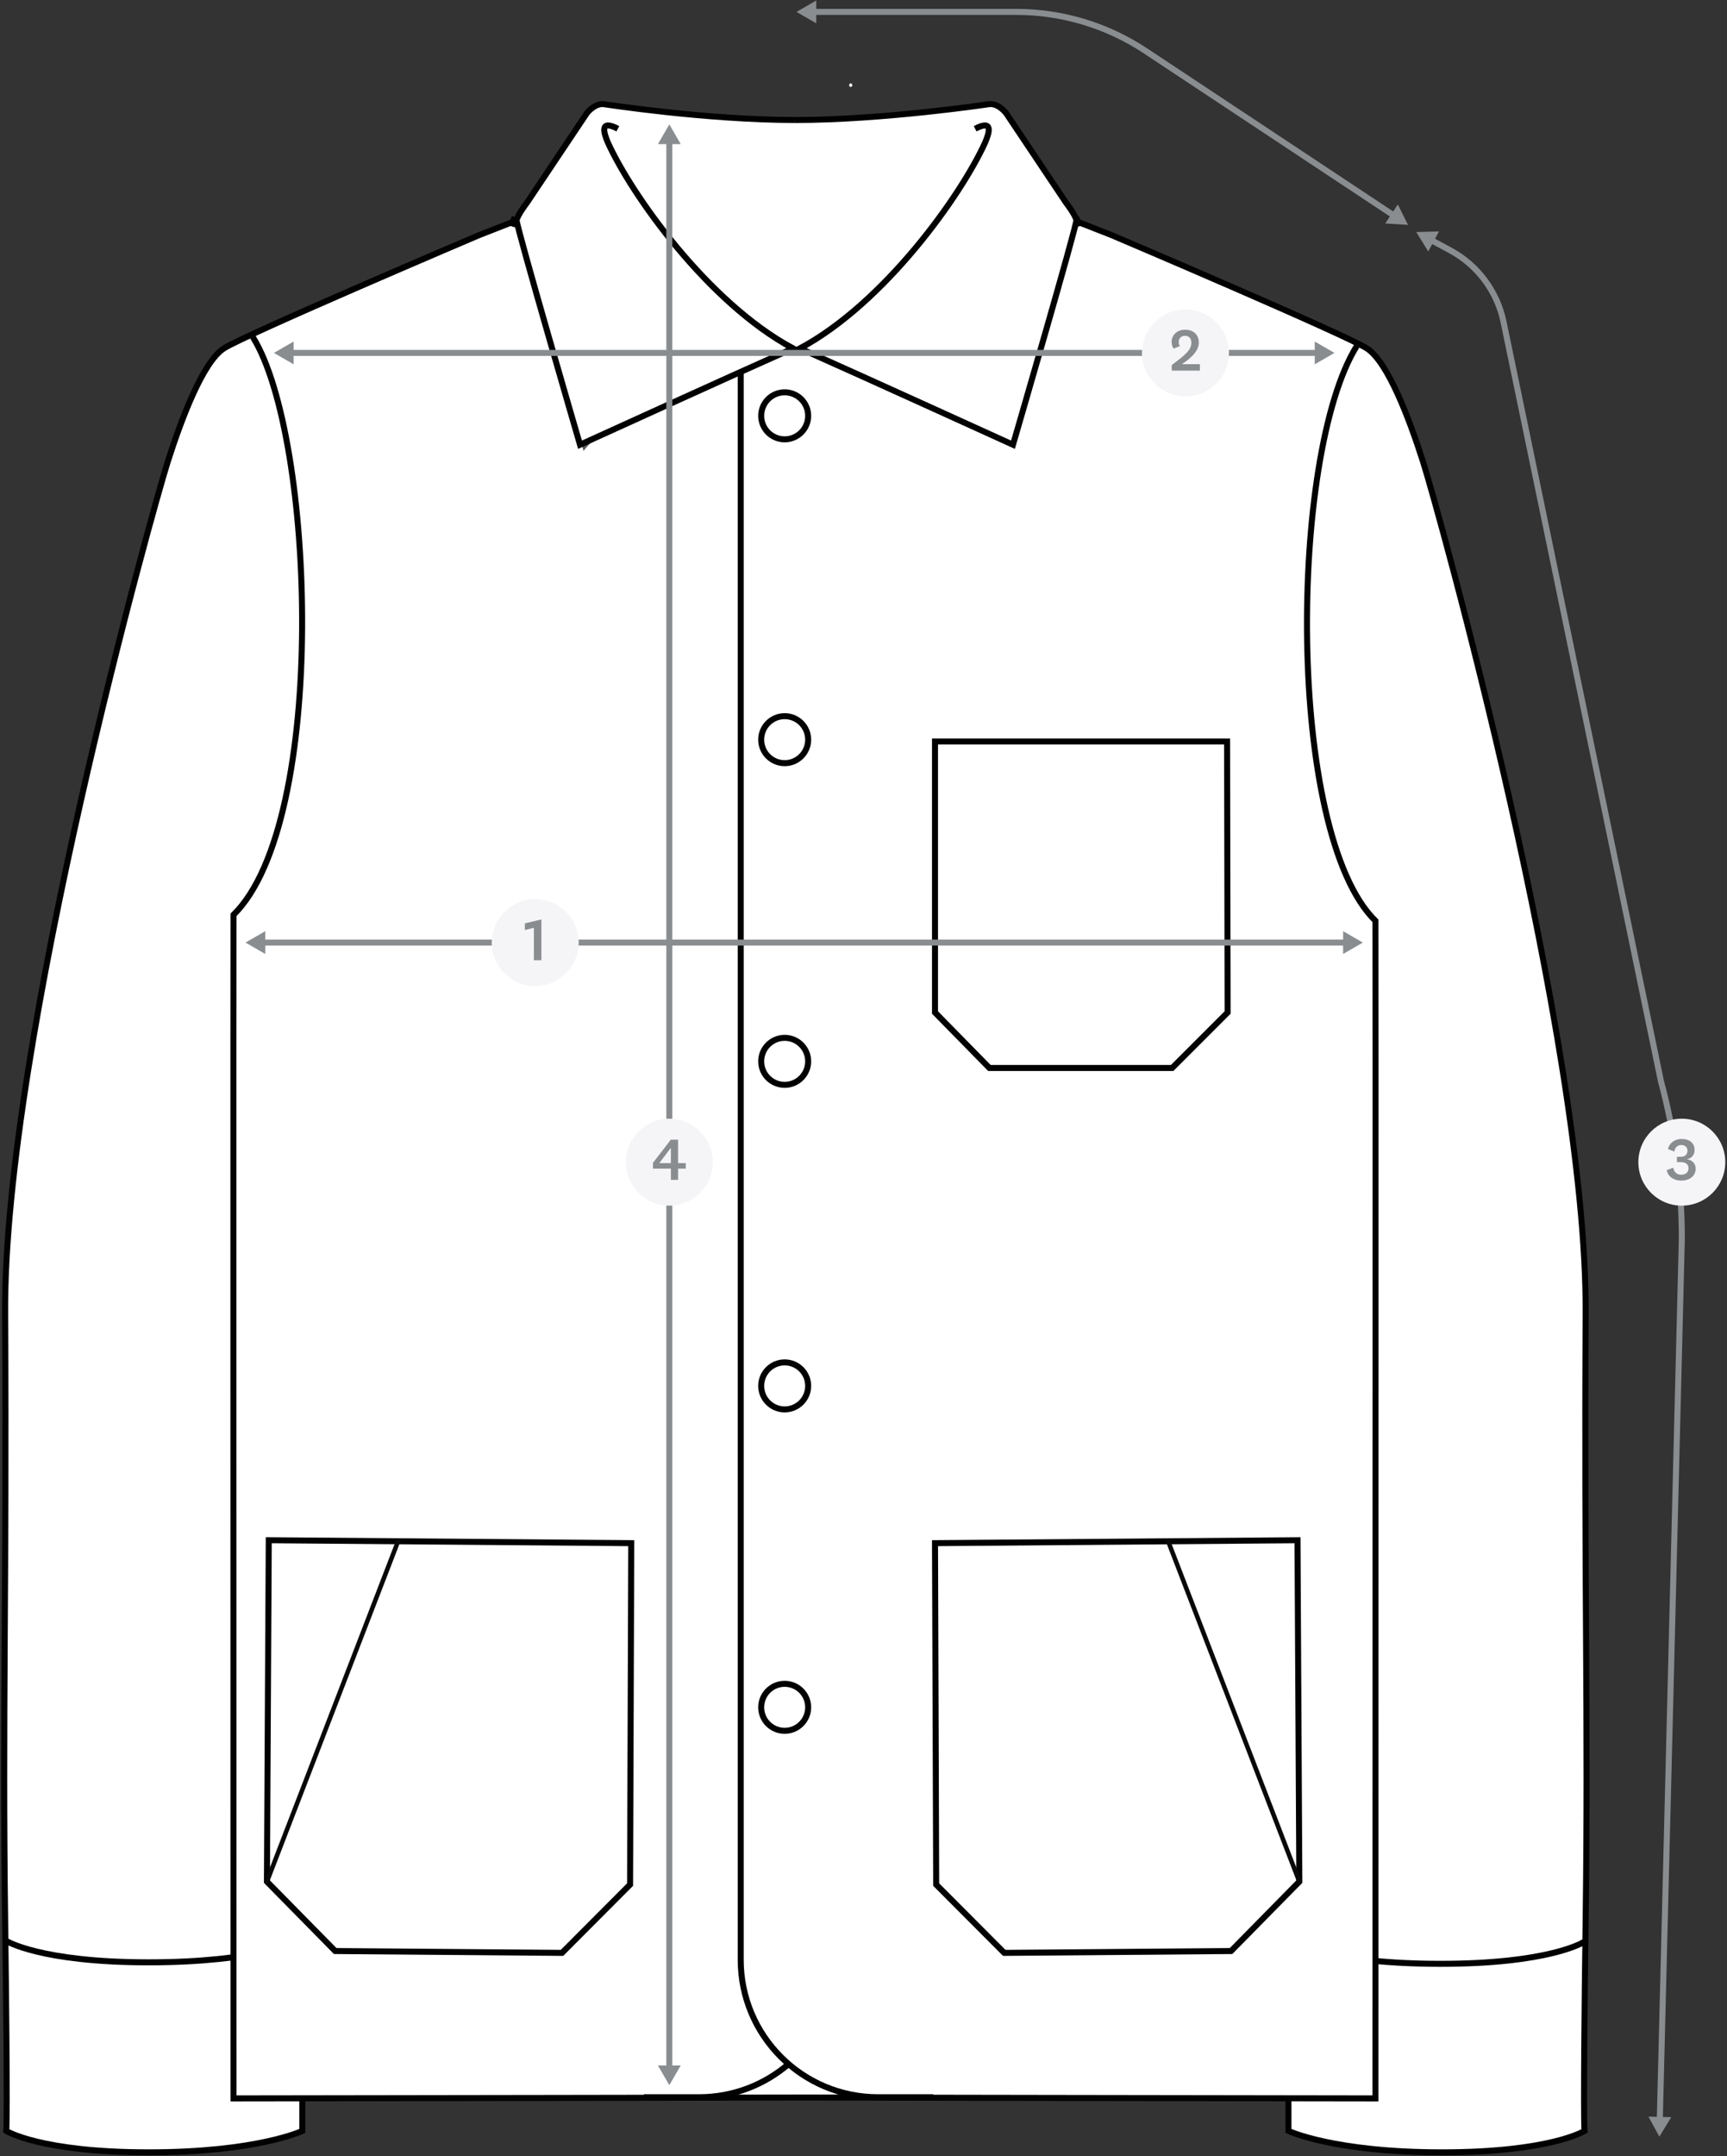
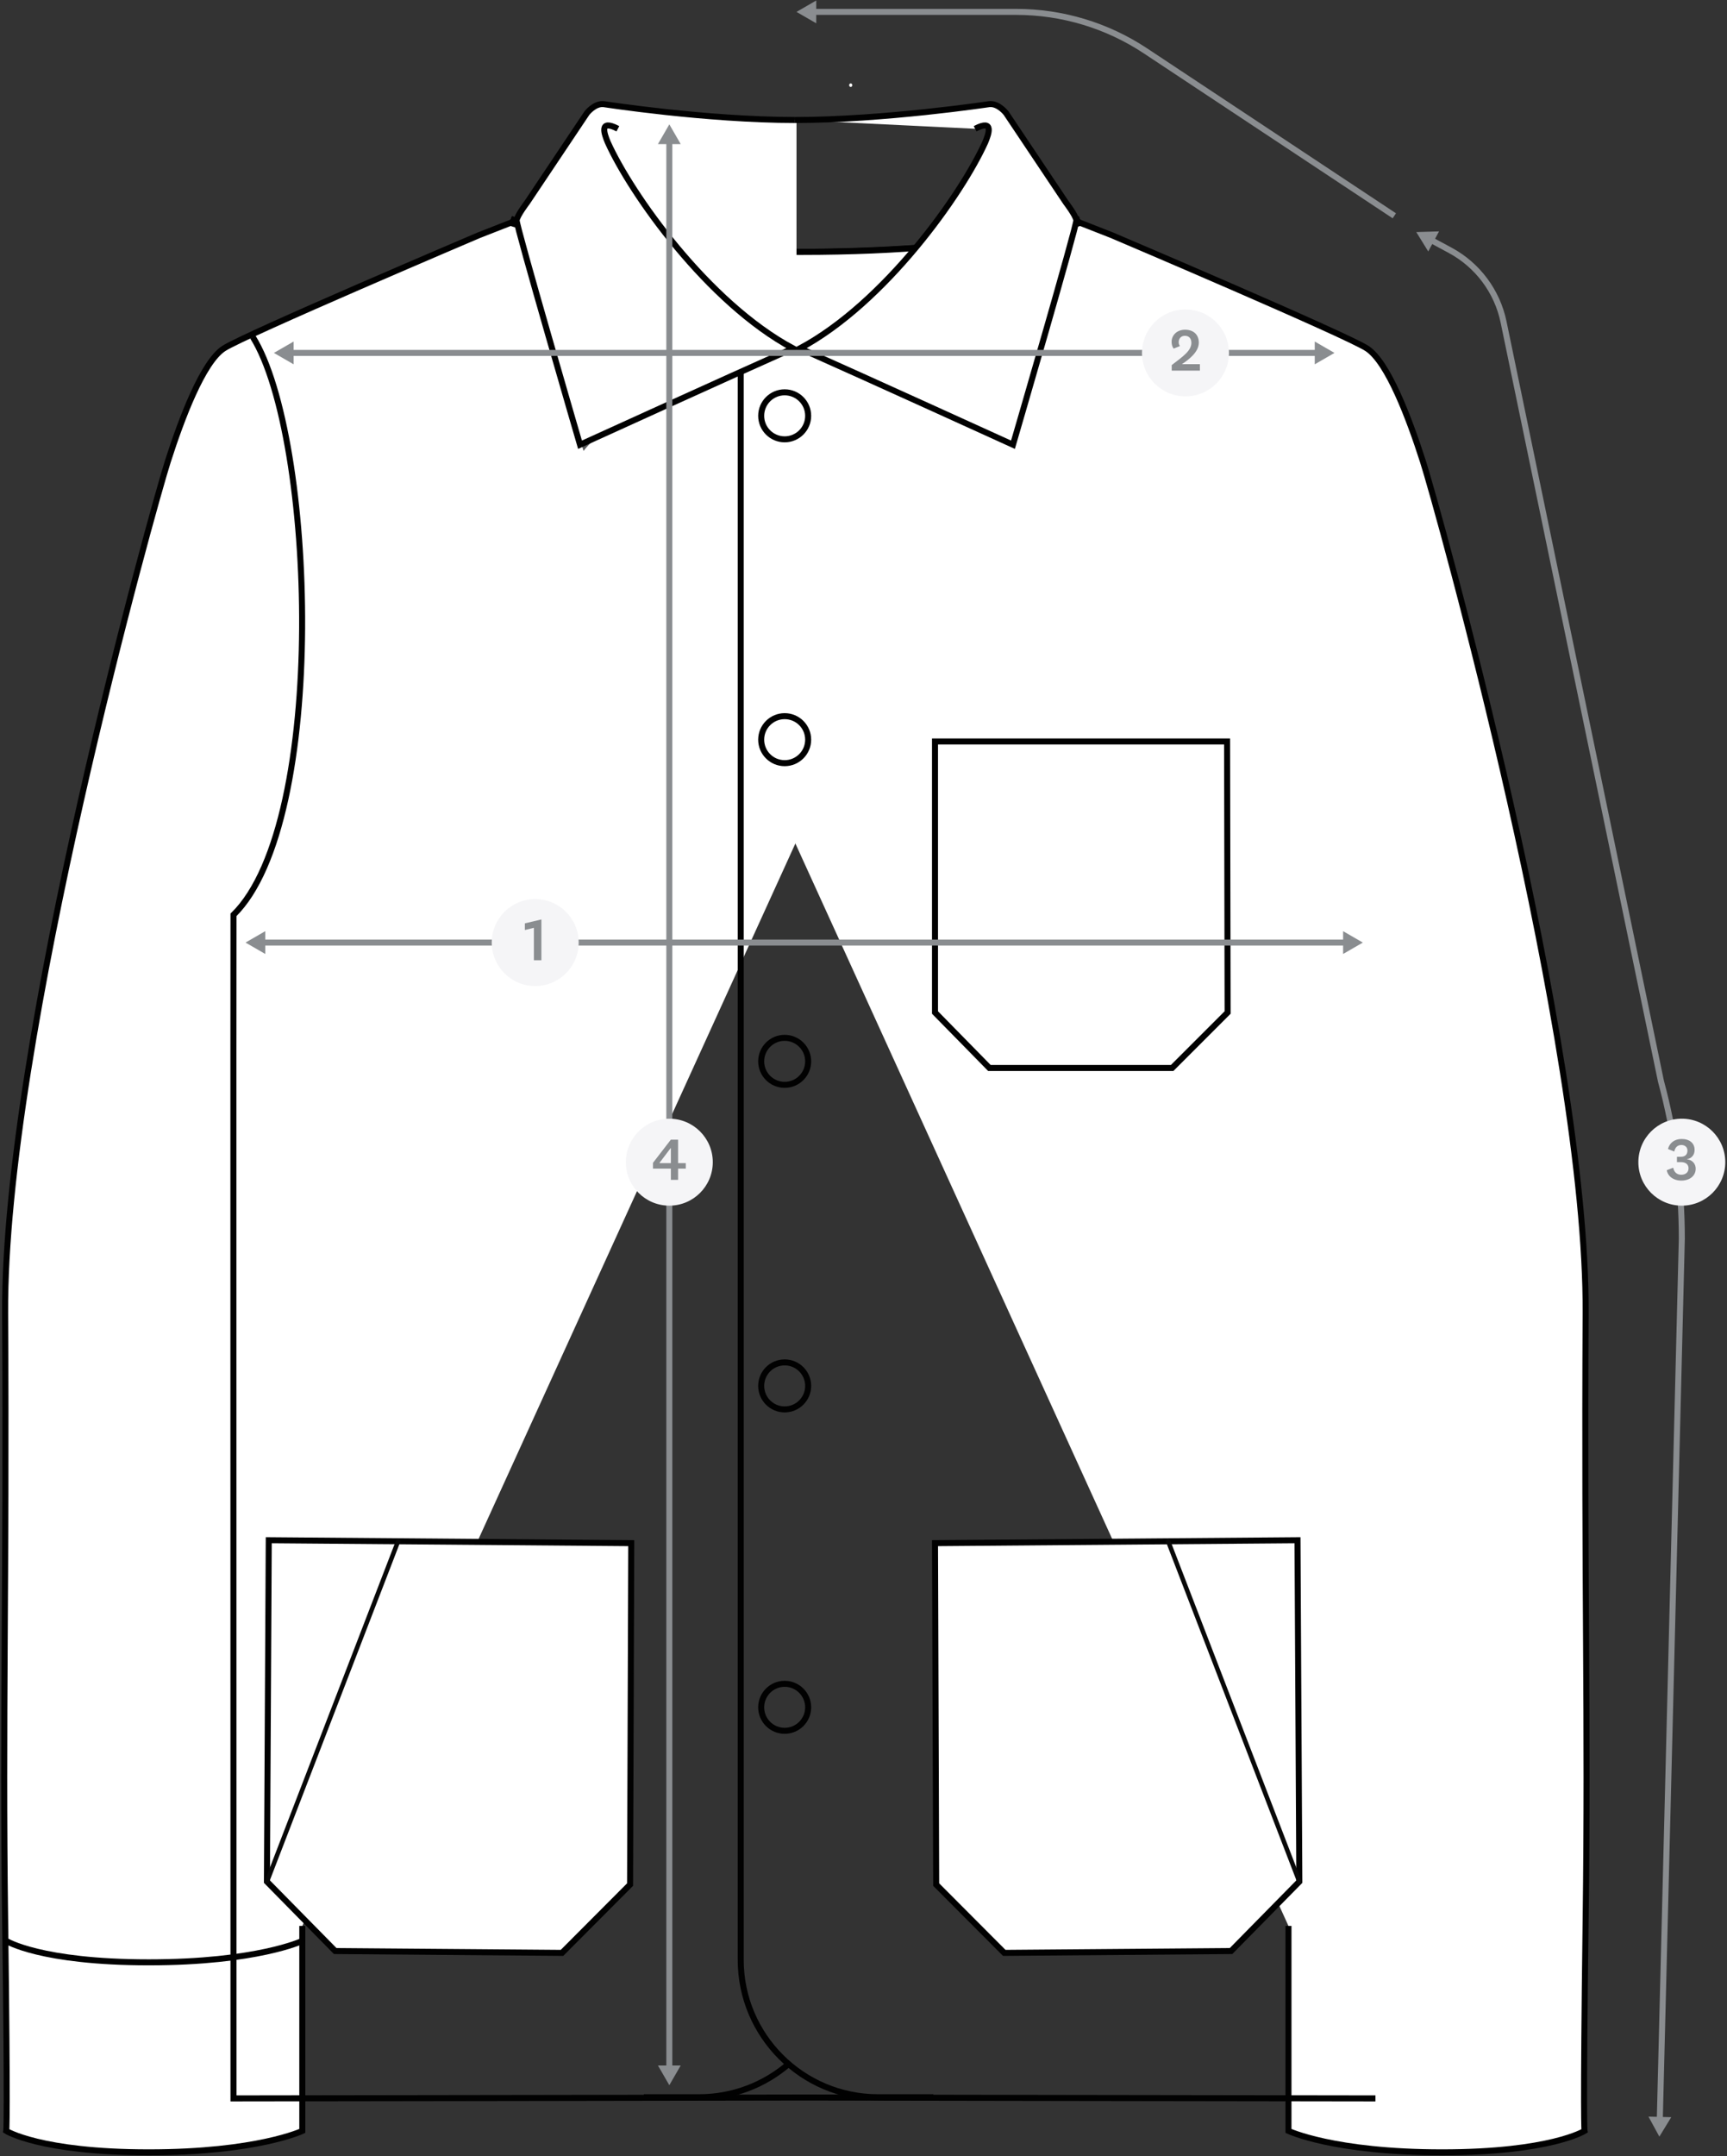
<svg xmlns="http://www.w3.org/2000/svg" fill="none" height="478" viewBox="0 0 383 478" width="383">
  <rect x="0" y="0" width="383" height="478" fill="#333333" stroke="none" />
  <clipPath id="a">
    <path d="m0 0h383v478h-383z" />
  </clipPath>
  <g clip-path="url(#a)">
    <path d="m285.747 426.976v45.448s9.976 4.749 34.048 4.749 31.604-4.749 31.604-4.749-.343-1.679.25-46.861c.596-45.175-.341-74.063 0-134.403.334-60.347-32.977-179.163-36.08-188.852-3.102-9.688-7.798-22.035-12.404-25.049-4.606-3.017-56.604-25.119-56.604-25.119l-6.996-2.74s-18.652 6.452-64.424 6.452-61.869-7.373-61.869-7.373" fill="#fff" />
    <path d="m285.747 426.976v45.448s9.976 4.749 34.048 4.749 31.604-4.749 31.604-4.749-.343-1.679.25-46.861c.596-45.175-.341-74.063 0-134.403.334-60.347-32.977-179.163-36.08-188.852-3.102-9.688-7.798-22.035-12.404-25.049-4.606-3.017-56.604-25.119-56.604-25.119l-6.996-2.74s-18.652 6.452-64.424 6.452-61.869-7.373-61.869-7.373" stroke="#010101" stroke-width="1.333" />
-     <path d="m285.413 430.631s9.976 4.749 34.048 4.749 31.604-4.749 31.604-4.749" stroke="#010101" stroke-linecap="round" stroke-linejoin="round" stroke-width="1.333" />
    <path d="m67.041 426.976v45.448s-9.976 4.749-34.048 4.749c-24.072 0-31.604-4.749-31.604-4.749s.343-1.679-.251-46.861c-.596-45.175.341-74.063 0-134.403-.333-60.347 32.977-179.163 36.08-188.852 3.103-9.688 7.799-22.035 12.404-25.049 4.607-3.017 56.605-25.119 56.605-25.119l6.996-2.74s18.652 6.452 64.424 6.452 61.869-7.373 61.869-7.373" fill="#fff" />
    <path d="m67.041 426.976v45.448s-9.976 4.749-34.048 4.749c-24.072 0-31.604-4.749-31.604-4.749s.343-1.679-.251-46.861c-.596-45.175.341-74.063 0-134.403-.333-60.347 32.977-179.163 36.08-188.852 3.103-9.688 7.799-22.035 12.404-25.049 4.607-3.017 56.605-25.119 56.605-25.119l6.996-2.74s18.652 6.452 64.424 6.452 61.869-7.373 61.869-7.373" stroke="#010101" stroke-width="1.333" />
    <path d="m67.041 430.299s-9.976 4.749-34.048 4.749c-24.072 0-31.604-4.749-31.604-4.749" stroke="#010101" stroke-linecap="round" stroke-linejoin="round" stroke-width="1.333" />
-     <path d="m56.057 74.695c13.797 22.089 16.812 107.436-4.276 128.126-.048 6.96 0 171.18 0 262.392 10.936 0 129.451-.201 129.451-.201h-5.644s118.516.201 129.45.201c0-91.212.05-254.098 0-261.058-19.862-19.487-19.166-103.396-4.141-127.448" fill="#fff" />
-     <path d="m56.057 74.695c13.797 22.089 16.812 107.436-4.276 128.126-.048 6.96 0 171.18 0 262.392 10.936 0 129.451-.201 129.451-.201h-5.644s118.516.201 129.45.201c0-91.212.05-254.098 0-261.058-19.862-19.487-19.166-103.396-4.141-127.448" stroke="#010101" stroke-width="1.333" />
+     <path d="m56.057 74.695c13.797 22.089 16.812 107.436-4.276 128.126-.048 6.96 0 171.18 0 262.392 10.936 0 129.451-.201 129.451-.201h-5.644s118.516.201 129.45.201" stroke="#010101" stroke-width="1.333" />
    <path d="m176.643 26.627c-13.586-.337-28.536.909-41.648-3.339-2.408-.679-4.531 2.084-4.531 2.084s-13.583 20.637-14.156 21.584c-.708 1.165-1.327 2.837-1.327 2.837 6.46 5.083 34.854 8.151 61.66 7.939" fill="#fff" />
-     <path d="m176.833 58.439c-26.806.213-55.392-3.563-61.852-8.645 0 0 .619-1.672 1.327-2.837.573-.947 14.156-21.584 14.156-21.584s2.123-2.763 4.531-2.084c13.448 2.647 28.061 3.001 41.648 3.339h-.887c13.583-.337 28.536 2.568 41.652-1.68 2.408-.68 4.527 2.084 4.527 2.084s9.75 18.232 10.326 19.179c.707 1.165 1.324 2.837 1.324 2.837-6.456 5.083-30.836 9.605-57.64 9.392h.887z" fill="#fff" />
    <path d="m136.29 26.273c-4.246-2.224-3.012 1.135-2.247 2.985 5.219 11.564 22.925 38.165 41.824 48.319-8.116 5.26-39.539 12.847-46.44 22.396-8.188-24.328-11.885-38.156-13.273-45.699-.336-.715-1.724-3.992-1.578-5.107.158-1.111 2.323-3.935 2.323-3.935l13.26-19.819s1.711-2.215 3.728-1.989c0 0 22.731 3.519 42.425 3.519" fill="#595a5c" />
    <path d="m137.024 28.547c-4.245-2.224-3.012 1.135-2.247 2.984 5.215 11.564 22.191 35.553 41.089 45.707-14.745 6.564-47.234 21.359-47.234 21.359s-14.203-48.653-14.056-49.768c.157-1.111 2.323-3.937 2.323-3.937l13.26-19.817s1.71-2.215 3.728-1.989c0 0 22.73 3.517 42.425 3.517" fill="#fff" />
    <path d="m137.024 28.547c-4.245-2.224-3.012 1.135-2.247 2.984 5.215 11.564 22.191 35.553 41.089 45.707-14.745 6.564-47.234 21.359-47.234 21.359s-14.203-48.653-14.056-49.768c.157-1.111 2.323-3.937 2.323-3.937l13.26-19.817s1.71-2.215 3.728-1.989c0 0 22.73 3.517 42.425 3.517" stroke="#010101" stroke-width="1.333" />
    <path d="m216.256 28.547c4.245-2.224 3.012 1.135 2.247 2.984-5.216 11.564-22.191 35.553-41.091 45.707 14.744 6.564 47.235 21.359 47.235 21.359s14.201-48.653 14.056-49.768c-.158-1.111-2.323-3.937-2.323-3.937l-13.26-19.817s-1.711-2.215-3.729-1.989c0 0-23.408 3.521-43.103 3.521" fill="#fff" />
    <path d="m216.256 28.547c4.245-2.224 3.012 1.135 2.247 2.984-5.216 11.564-22.191 35.553-41.091 45.707 14.744 6.564 47.235 21.359 47.235 21.359s14.201-48.653 14.056-49.768c-.158-1.111-2.323-3.937-2.323-3.937l-13.26-19.817s-1.711-2.215-3.729-1.989c0 0-23.408 3.521-43.103 3.521" stroke="#010101" stroke-width="1.333" />
    <path d="m164.269 82.489v351.996c0 16.83 13.643 30.472 30.472 30.472h12.237" stroke="#010101" stroke-width="1.333" />
    <path d="m142.78 464.956h12.24c7.586 0 14.533-2.773 19.866-7.36" stroke="#010101" stroke-width="1.333" />
    <path d="m188.663 18.937v-.112" stroke="#fff" stroke-dasharray="2.67 2.67" stroke-linecap="round" stroke-linejoin="round" stroke-width=".667" />
    <path d="m259.949 236.772h-40.528l-12.065-12.299v-60.089h64.776l.117 60.089z" fill="#fff" stroke="#010101" stroke-width="1.333" />
    <path d="m273.014 432.544-50.298.408-15.098-15.143-.26-75.689 80.391-.652.407 75.688z" fill="#fff" stroke="#010101" stroke-width="1.333" />
    <path d="m288.156 417.156-29.09-75.456" stroke="#090909" stroke-linecap="round" stroke-linejoin="round" />
    <path d="m74.337 432.544 50.299.408 15.097-15.143.262-75.689-80.392-.652-.405 75.688z" fill="#fff" stroke="#010101" stroke-width="1.333" />
    <path d="m59.197 417.156 29.088-75.456" stroke="#090909" stroke-linecap="round" stroke-linejoin="round" />
    <g stroke-width="1.333">
      <path d="m174.017 383.721c2.878 0 5.211-2.333 5.211-5.21 0-2.878-2.333-5.211-5.211-5.211-2.877 0-5.21 2.333-5.21 5.211 0 2.877 2.333 5.21 5.21 5.21z" stroke="#010101" />
      <path d="m174.017 312.464c2.878 0 5.211-2.333 5.211-5.211 0-2.877-2.333-5.21-5.211-5.21-2.877 0-5.21 2.333-5.21 5.21 0 2.878 2.333 5.211 5.21 5.211z" stroke="#010101" />
      <path d="m174.017 240.511c2.878 0 5.211-2.333 5.211-5.211s-2.333-5.211-5.211-5.211c-2.877 0-5.21 2.333-5.21 5.211s2.333 5.211 5.21 5.211z" stroke="#010101" />
      <path d="m174.017 169.193c2.878 0 5.211-2.333 5.211-5.21 0-2.878-2.333-5.211-5.211-5.211-2.877 0-5.21 2.333-5.21 5.211 0 2.877 2.333 5.21 5.21 5.21z" stroke="#010101" />
      <path d="m174.017 97.399c2.878 0 5.211-2.333 5.211-5.211s-2.333-5.211-5.211-5.211c-2.877 0-5.21 2.333-5.21 5.211s2.333 5.211 5.21 5.211z" stroke="#010101" />
      <path d="m58.085 208.968h240.519" stroke="#8a8d90" stroke-miterlimit="10" />
    </g>
    <path d="m58.825 211.495-4.376-2.527 4.376-2.527z" fill="#8a8d90" />
    <path d="m297.864 211.495 4.374-2.527-4.374-2.527z" fill="#8a8d90" />
    <path d="m118.693 218.607c5.324 0 9.639-4.316 9.639-9.639s-4.315-9.639-9.639-9.639c-5.323 0-9.638 4.316-9.638 9.639s4.315 9.639 9.638 9.639z" fill="#f5f5f7" />
    <path d="m118.399 212.888v-7.195l-1.999.492v-1.478l3.665-.866v9.048h-1.666z" fill="#8a8d90" />
    <path d="m292.314 78.243h-227.938" stroke="#8a8d90" stroke-miterlimit="10" stroke-width="1.333" />
    <path d="m291.574 75.717 4.376 2.525-4.376 2.527z" fill="#8a8d90" />
    <path d="m65.115 75.717-4.375 2.525 4.375 2.527z" fill="#8a8d90" />
    <path d="m262.903 87.881c5.323 0 9.639-4.315 9.639-9.639s-4.316-9.639-9.639-9.639-9.639 4.315-9.639 9.639 4.316 9.639 9.639 9.639z" fill="#f5f5f7" />
    <path d="m266.106 82.164h-6.251v-1.227c2.545-1.945 4.359-3.197 4.359-4.931 0-.985-.547-1.559-1.44-1.559-.839 0-1.372.6-1.372 1.413 0 .36.12.627.266.865l-1.385.56c-.295-.387-.453-.88-.453-1.52 0-1.319 1.052-2.665 2.997-2.665 1.853 0 3.039 1.093 3.039 2.865 0 2.052-2.172 3.731-3.758 4.771h3.998z" fill="#8a8d90" />
    <path d="m368.092 470.055 4.889-195.452c0-11.786-1.557-23.52-4.63-34.898l-34.903-168.325c-1.407-6.785-5.744-12.601-11.845-15.887l-4.312-2.321" stroke="#8a8d90" stroke-miterlimit="10" stroke-width="1.333" />
    <path d="m370.636 469.379-2.636 4.31-2.416-4.436z" fill="#8a8d90" />
    <path d="m319.137 51.299-5.049.151 2.655 4.297z" fill="#8a8d90" />
    <path d="m372.98 267.292c5.323 0 9.639-4.315 9.639-9.639 0-5.323-4.316-9.638-9.639-9.638s-9.639 4.315-9.639 9.638c0 5.324 4.316 9.639 9.639 9.639z" fill="#f5f5f7" />
    <path d="m374.124 257.016c1.186.12 1.932 1 1.932 2.08 0 1.652-1.399 2.639-3.185 2.639-1.811 0-3.026-1.014-3.225-2.306l1.426-.546c.186.96.787 1.558 1.785 1.558.907 0 1.613-.492 1.613-1.438 0-.879-.666-1.36-1.666-1.36h-.907v-1.187h.84c1.039 0 1.492-.545 1.492-1.399 0-.706-.545-1.213-1.345-1.213-.867 0-1.413.573-1.573 1.453l-1.4-.56c.32-1.293 1.4-2.225 3.026-2.225 1.759 0 2.877.919 2.877 2.412 0 1.12-.651 1.893-1.693 2.067v.026z" fill="#8a8d90" />
    <path d="m309.223 47.844-55.206-36.576c-8.496-5.629-18.462-8.631-28.654-8.631h-45.086" stroke="#8a8d90" stroke-miterlimit="10" stroke-width="1.333" />
-     <path d="m310.001 45.329 2.252 4.523-5.043-.309z" fill="#8a8d90" />
    <path d="m181.017.111-4.374 2.527 4.374 2.527z" fill="#8a8d90" />
    <path d="m148.438 31.208v427.445" stroke="#8a8d90" stroke-miterlimit="10" stroke-width="1.333" />
    <path d="m145.911 31.947 2.526-4.375 2.527 4.375z" fill="#8a8d90" />
    <path d="m145.911 457.913 2.526 4.375 2.527-4.375z" fill="#8a8d90" />
    <path d="m148.438 267.292c5.323 0 9.638-4.315 9.638-9.639 0-5.323-4.315-9.638-9.638-9.638-5.324 0-9.639 4.315-9.639 9.638 0 5.324 4.315 9.639 9.639 9.639z" fill="#f5f5f7" />
    <path d="m148.782 259.081h-3.971v-1.278l3.957-5.131h1.614v5.196h1.705v1.212h-1.705v2.492h-1.6v-2.492zm-2.531-1.266v.053h2.531v-3.331h-.052z" fill="#8a8d90" />
  </g>
</svg>